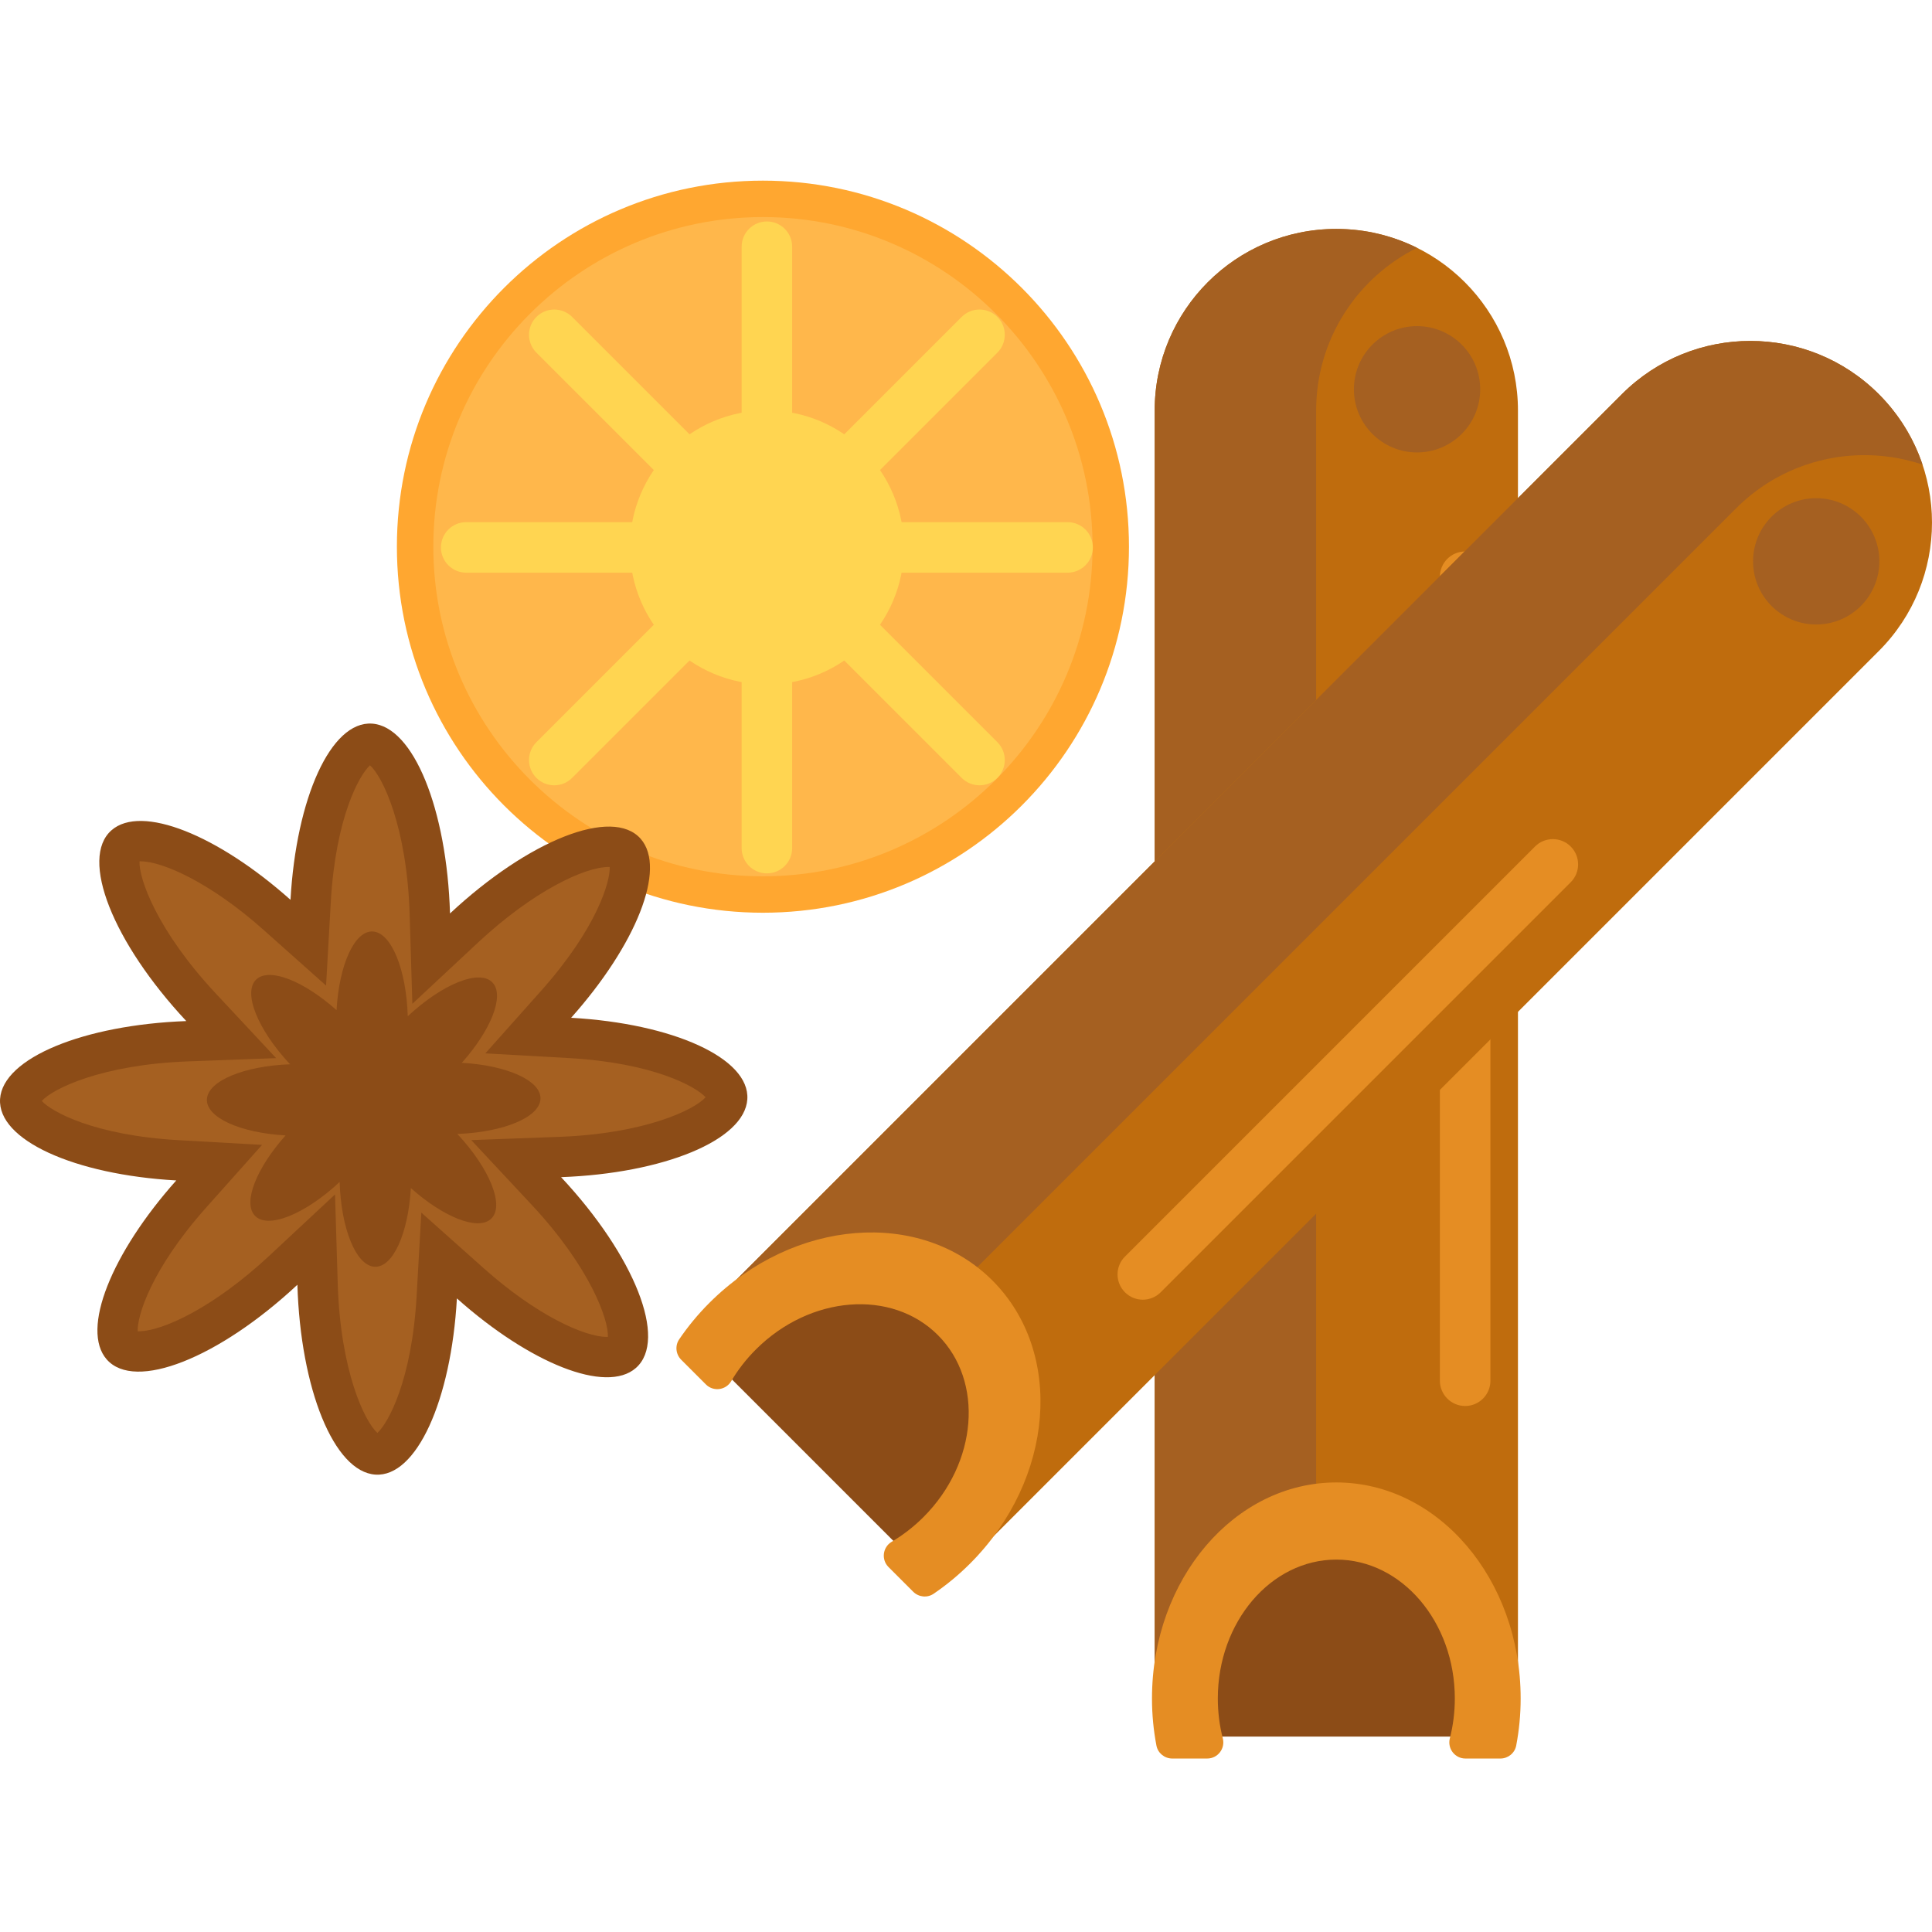
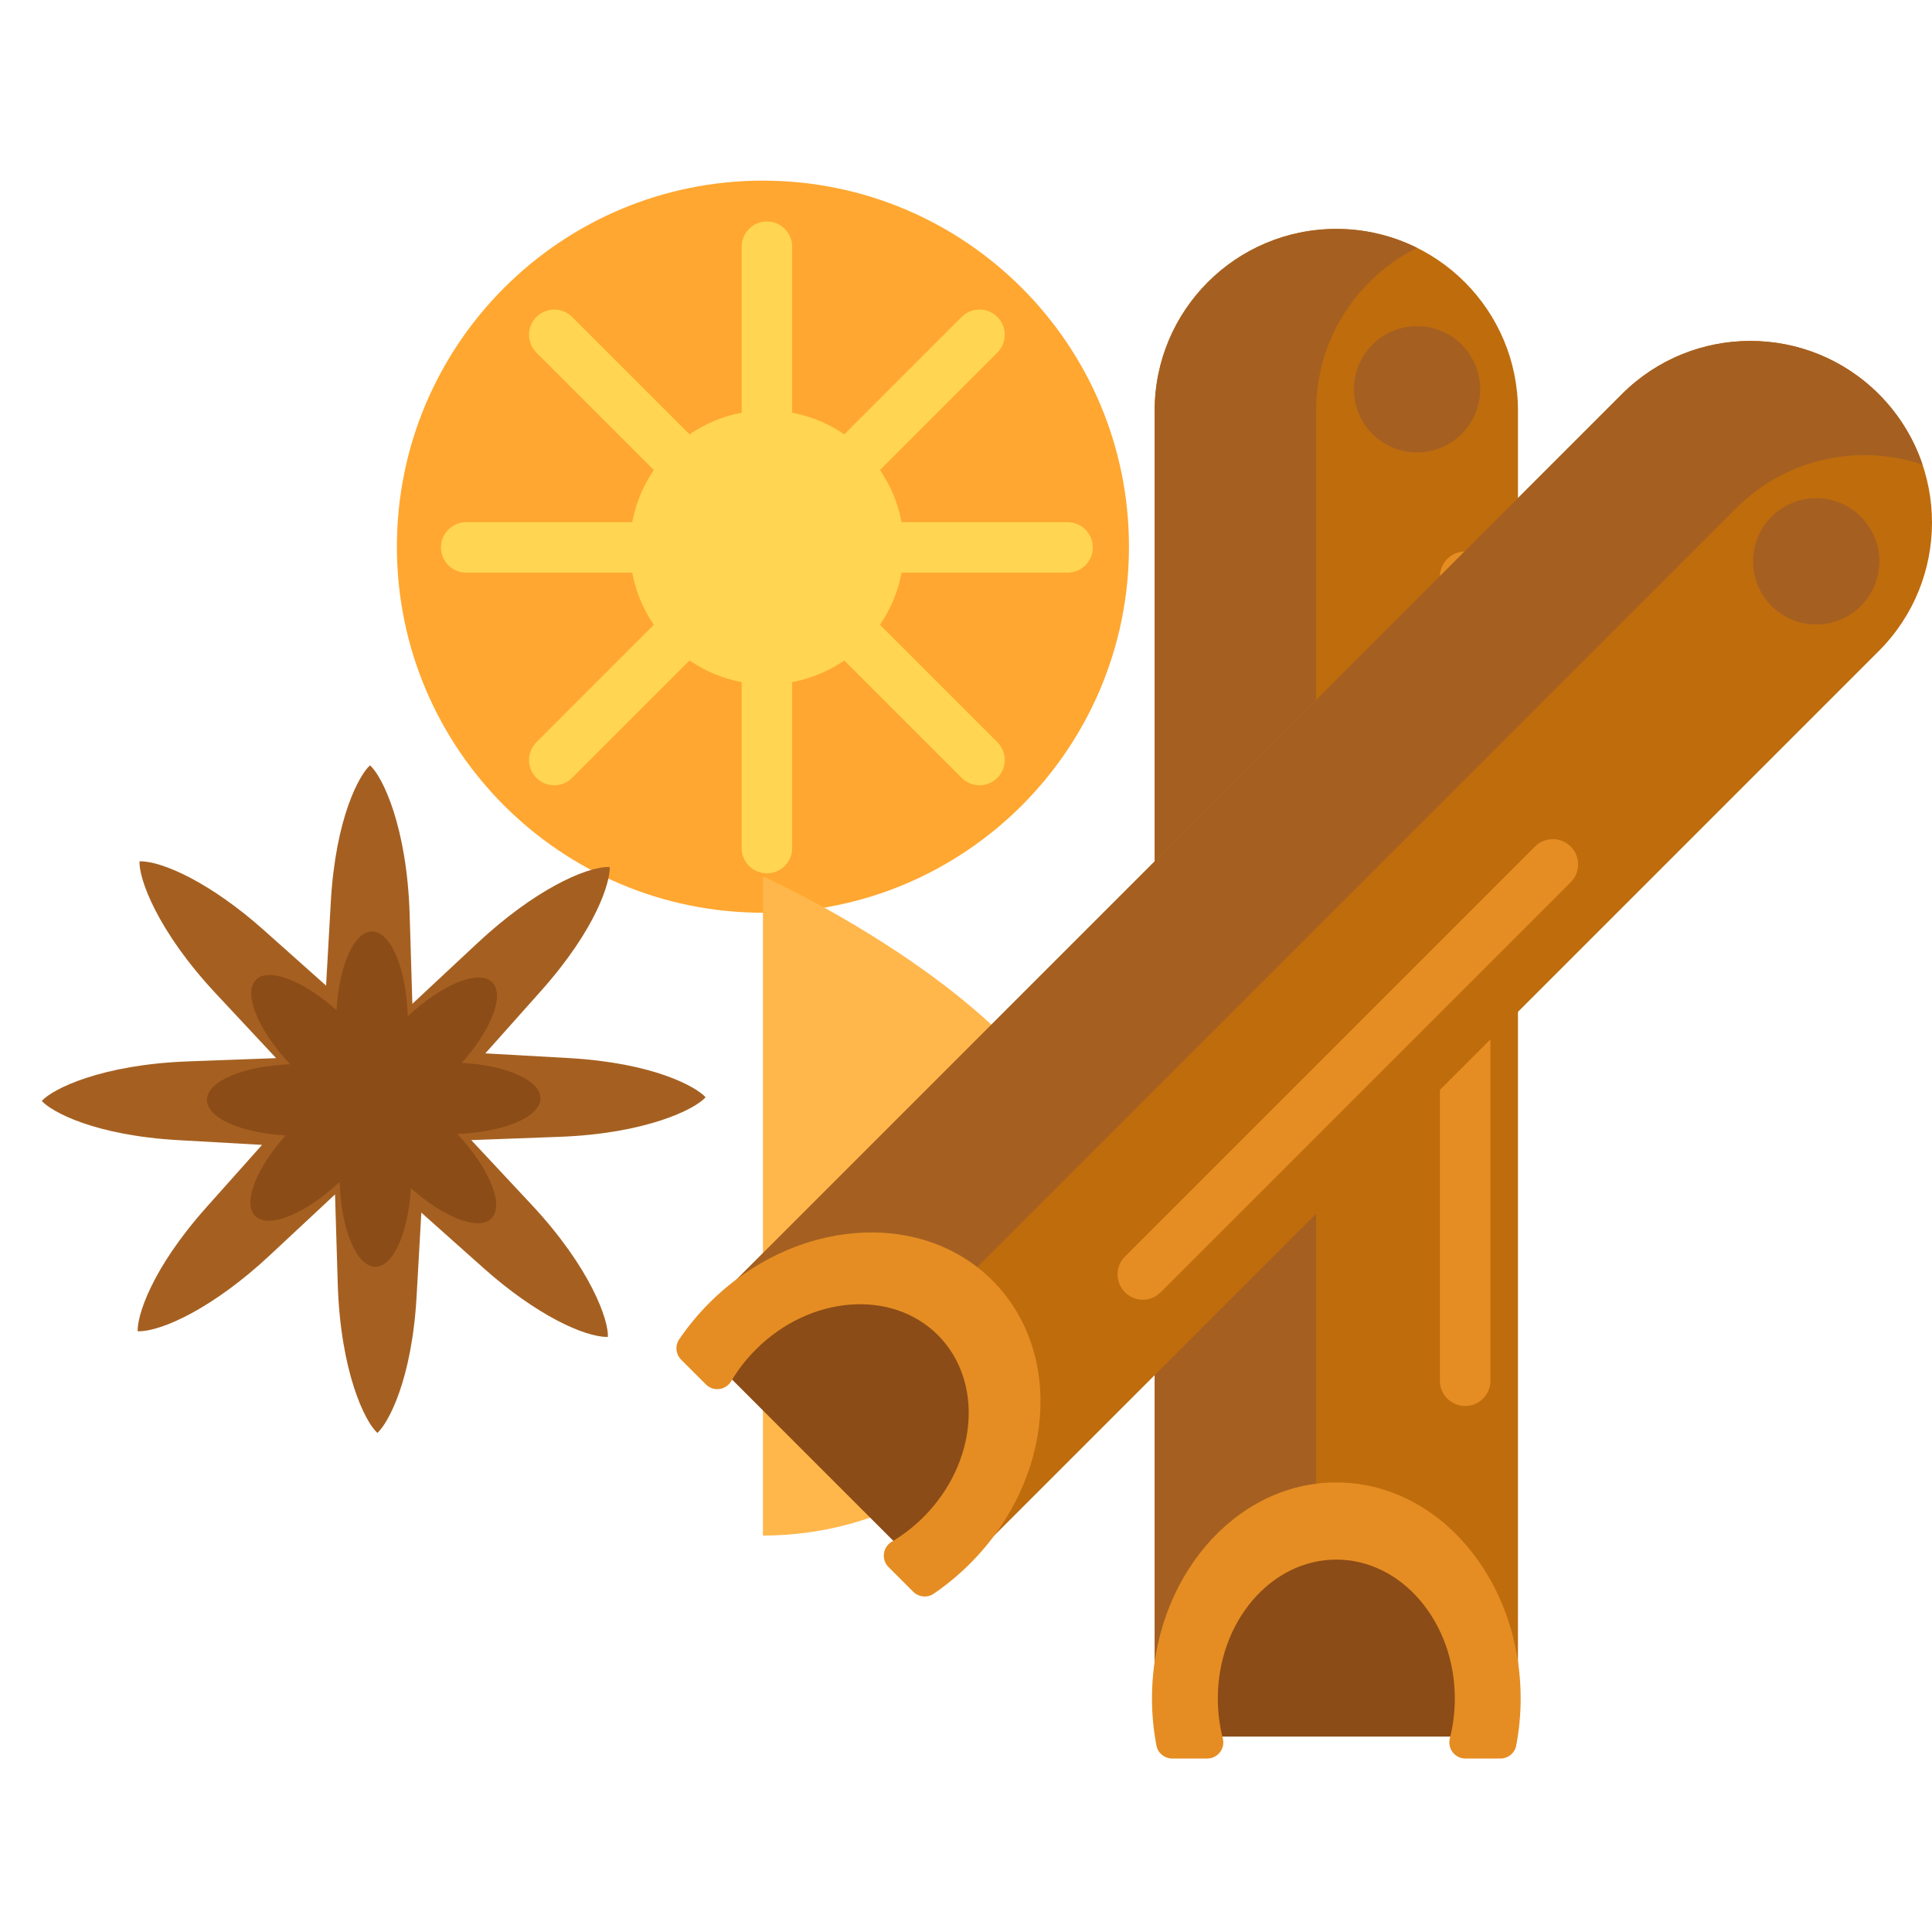
<svg xmlns="http://www.w3.org/2000/svg" height="458pt" viewBox="0 -42 458.91 458" width="458pt">
  <path d="m360.562 55.066v313.477h-86.289v-313.477c0-23.828 19.316-43.145 43.145-43.145s43.145 19.316 43.145 43.145zm0 0" fill="#bf6c0d" />
  <path d="m336.594 16.414c-5.777-2.871-12.285-4.492-19.176-4.492-23.828 0-43.145 19.316-43.145 43.145v313.477h38.352v-313.477c0-16.938 9.766-31.59 23.969-38.652zm0 0" fill="#a56021" />
  <path d="m350.574 370.035v-12.539c0-24.008-15.453-43.473-34.516-43.473s-34.516 19.465-34.516 43.473v12.539zm0 0" fill="#8c4c17" />
  <path d="m286.746 375.25c2.508 0 4.328-2.363 3.707-4.793-.77-3-1.184-6.18-1.184-9.473 0-18.188 12.629-32.988 28.148-32.988s28.148 14.801 28.148 32.988c0 3.293-.414 6.473-1.184 9.473-.621 2.43 1.199 4.793 3.707 4.793h8.297c1.828 0 3.422-1.285 3.762-3.082.688-3.602 1.055-7.34 1.055-11.184 0-28.34-19.602-51.312-43.785-51.312-24.184 0-43.785 22.973-43.785 51.312 0 3.844.367 7.582 1.055 11.184.34 1.797 1.934 3.082 3.766 3.082zm0 0" fill="#e58d23" />
  <path d="m348.02 127.773c-3.312 0-6-2.688-6-6v-27.234c0-3.312 2.688-6 6-6s6 2.688 6 6v27.234c0 3.312-2.688 6-6 6zm0 0" fill="#e58d23" />
  <path d="m348.02 291.512c-3.312 0-6-2.688-6-6v-137.742c0-3.316 2.688-6 6-6s6 2.684 6 6v137.742c0 3.312-2.688 6-6 6zm0 0" fill="#e58d23" />
  <path d="m351.594 50.012c0 8.281-6.715 15-15 15s-15-6.719-15-15c0-8.285 6.715-15 15-15s15 6.715 15 15zm0 0" fill="#a56021" />
  <path d="m268.164 87.402c0 48.02-38.926 86.945-86.945 86.945s-86.945-38.926-86.945-86.945c0-48.02 38.926-86.949 86.945-86.949s86.945 38.93 86.945 86.949zm0 0" fill="#ffa730" />
-   <path d="m181.219 165.695c-43.172 0-78.293-35.125-78.293-78.293 0-43.172 35.121-78.297 78.293-78.297s78.297 35.125 78.297 78.297c0 43.168-35.125 78.293-78.297 78.293zm0 0" fill="#ffb74b" />
+   <path d="m181.219 165.695s78.297 35.125 78.297 78.297c0 43.168-35.125 78.293-78.297 78.293zm0 0" fill="#ffb74b" />
  <g fill="#ffd551">
    <path d="m214.707 87.574c0 17.973-14.57 32.543-32.543 32.543-17.973 0-32.543-14.57-32.543-32.543 0-17.973 14.57-32.543 32.543-32.543 17.973 0 32.543 14.57 32.543 32.543zm0 0" />
    <path d="m253.586 93.574h-142.848c-3.312 0-6-2.688-6-6 0-3.316 2.688-6 6-6h142.848c3.312 0 6 2.684 6 6 0 3.312-2.684 6-6 6zm0 0" />
    <path d="m232.668 144.078c-1.535 0-3.07-.586-4.242-1.758l-101.012-101.008c-2.344-2.344-2.344-6.145 0-8.488 2.344-2.34 6.145-2.34 8.484 0l101.012 101.012c2.344 2.344 2.344 6.141 0 8.484-1.172 1.172-2.707 1.758-4.242 1.758zm0 0" />
    <path d="m182.164 164.996c-3.312 0-6-2.684-6-6v-142.848c0-3.316 2.688-6 6-6s6 2.684 6 6v142.848c0 3.316-2.688 6-6 6zm0 0" />
    <path d="m131.656 144.078c-1.535 0-3.07-.586-4.242-1.758-2.344-2.344-2.344-6.141 0-8.484l101.012-101.012c2.344-2.34 6.141-2.34 8.484 0 2.344 2.344 2.344 6.145 0 8.488l-101.012 101.008c-1.168 1.172-2.707 1.758-4.242 1.758zm0 0" />
  </g>
  <path d="m446.273 112.184-221.66 221.66-61.02-61.016 221.664-221.664c16.848-16.848 44.164-16.848 61.016 0 16.848 16.852 16.848 44.168 0 61.02zm0 0" fill="#bf6c0d" />
  <path d="m456.652 67.902c-2.055-6.113-5.508-11.863-10.379-16.738-16.852-16.848-44.168-16.848-61.016 0l-221.664 221.664 27.121 27.117 221.66-221.66c11.977-11.977 29.242-15.43 44.277-10.383zm0 0" fill="#a56021" />
  <path d="m216.492 327.84 8.867-8.871c16.977-16.977 19.812-41.664 6.332-55.145-13.48-13.48-38.168-10.645-55.145 6.332l-8.867 8.867zm0 0" fill="#8c4c17" />
  <path d="m167.672 286.391c1.773 1.773 4.73 1.391 6.008-.77 1.578-2.664 3.535-5.207 5.863-7.531 12.863-12.863 32.254-14.398 43.23-3.422 10.977 10.973 9.441 30.367-3.422 43.23-2.328 2.324-4.867 4.281-7.535 5.859-2.156 1.277-2.539 4.238-.766 6.012l5.863 5.863c1.293 1.293 3.332 1.512 4.844.484 3.031-2.062 5.934-4.445 8.652-7.164 20.039-20.039 22.422-50.145 5.324-67.246-17.102-17.098-47.207-14.715-67.246 5.324-2.719 2.719-5.102 5.621-7.164 8.652-1.027 1.512-.809 3.551.484 4.844zm0 0" fill="#e58d23" />
  <path d="m271.453 266.262c-1.535 0-3.07-.586-4.242-1.758-2.344-2.344-2.344-6.145 0-8.484l97.398-97.398c2.344-2.344 6.141-2.344 8.484 0s2.344 6.141 0 8.484l-97.398 97.398c-1.172 1.172-2.707 1.758-4.242 1.758zm0 0" fill="#e58d23" />
  <path d="m446.406 90.879c0 8.285-6.715 15-15 15s-15-6.715-15-15 6.715-15 15-15 15 6.715 15 15zm0 0" fill="#a56021" />
-   <path d="m135.66 199.301c15.406-17.285 22.738-35.426 16.52-42.516-6.691-7.625-26.613.312-45.289 17.734-.746-24.703-8.668-44.449-18.535-45.094-9.758-.641-17.988 17.656-19.355 41.852-17.285-15.406-35.426-22.738-42.516-16.52-7.629 6.695.32 26.641 17.766 45.324-24.297.902-43.598 8.75-44.234 18.496-.637 9.762 17.66 17.992 41.852 19.359-15.402 17.285-22.738 35.426-16.52 42.516 6.691 7.625 26.617-.312 45.289-17.734.746 24.703 8.668 44.449 18.535 45.094 9.762.637 17.988-17.656 19.355-41.852 17.285 15.402 35.426 22.738 42.516 16.52 7.633-6.695-.316-26.641-17.766-45.324 24.301-.902 43.598-8.75 44.234-18.5.637-9.758-17.656-17.988-41.852-19.355zm0 0" fill="#8c4c17" />
  <path d="m89.648 297.91c-2.973-2.621-8.797-14.59-9.426-35.48l-.641-21.172-15.484 14.449c-13.297 12.406-25.48 18.059-31.176 18.059-.078 0-.152-.004-.219-.004-.145-3.488 3.062-14.566 16.324-29.445l13.223-14.828-19.836-1.121c-20.008-1.133-30.156-6.746-32.492-9.309 2.586-2.91 14.285-8.637 34.688-9.398l20.98-.777-14.328-15.348c-14.031-15.02-18.328-27.438-18.121-31.395.074-.004.152-.004.238-.004 5.277 0 16.676 5.098 29.242 16.301l14.832 13.219 1.121-19.836c1.133-20.012 6.746-30.16 9.309-32.492 2.973 2.621 8.797 14.594 9.426 35.484l.641 21.168 15.484-14.449c13.293-12.406 25.48-18.055 31.172-18.055h.223c.141 3.488-3.066 14.566-16.324 29.445l-13.223 14.832 19.836 1.117c20.008 1.133 30.156 6.746 32.488 9.309-2.582 2.914-14.281 8.641-34.684 9.398l-20.984.777 14.332 15.348c14.031 15.023 18.328 27.441 18.121 31.398-.074 0-.238.004-.238.004-5.277 0-16.68-5.102-29.242-16.301l-14.832-13.223-1.121 19.836c-1.129 20.012-6.75 30.16-9.309 32.492zm0 0" fill="#a56021" />
  <path d="m109.695 209.996c6.879-7.715 10.152-15.812 7.375-18.977-2.984-3.406-11.879.137-20.215 7.914-.332-11.027-3.871-19.84-8.273-20.129-4.355-.285-8.027 7.883-8.641 18.684-7.715-6.879-15.812-10.152-18.977-7.375-3.406 2.988.145 11.891 7.93 20.23-10.844.402-19.461 3.906-19.742 8.258-.285 4.355 7.879 8.031 18.68 8.641-6.875 7.715-10.148 15.812-7.371 18.977 2.984 3.402 11.879-.137 20.215-7.914.332 11.023 3.867 19.84 8.27 20.129 4.359.285 8.031-7.883 8.645-18.684 7.711 6.875 15.809 10.152 18.977 7.375 3.406-2.988-.145-11.891-7.93-20.23 10.844-.402 19.461-3.906 19.742-8.258.285-4.359-7.883-8.031-18.684-8.641zm0 0" fill="#8c4c17" />
</svg>